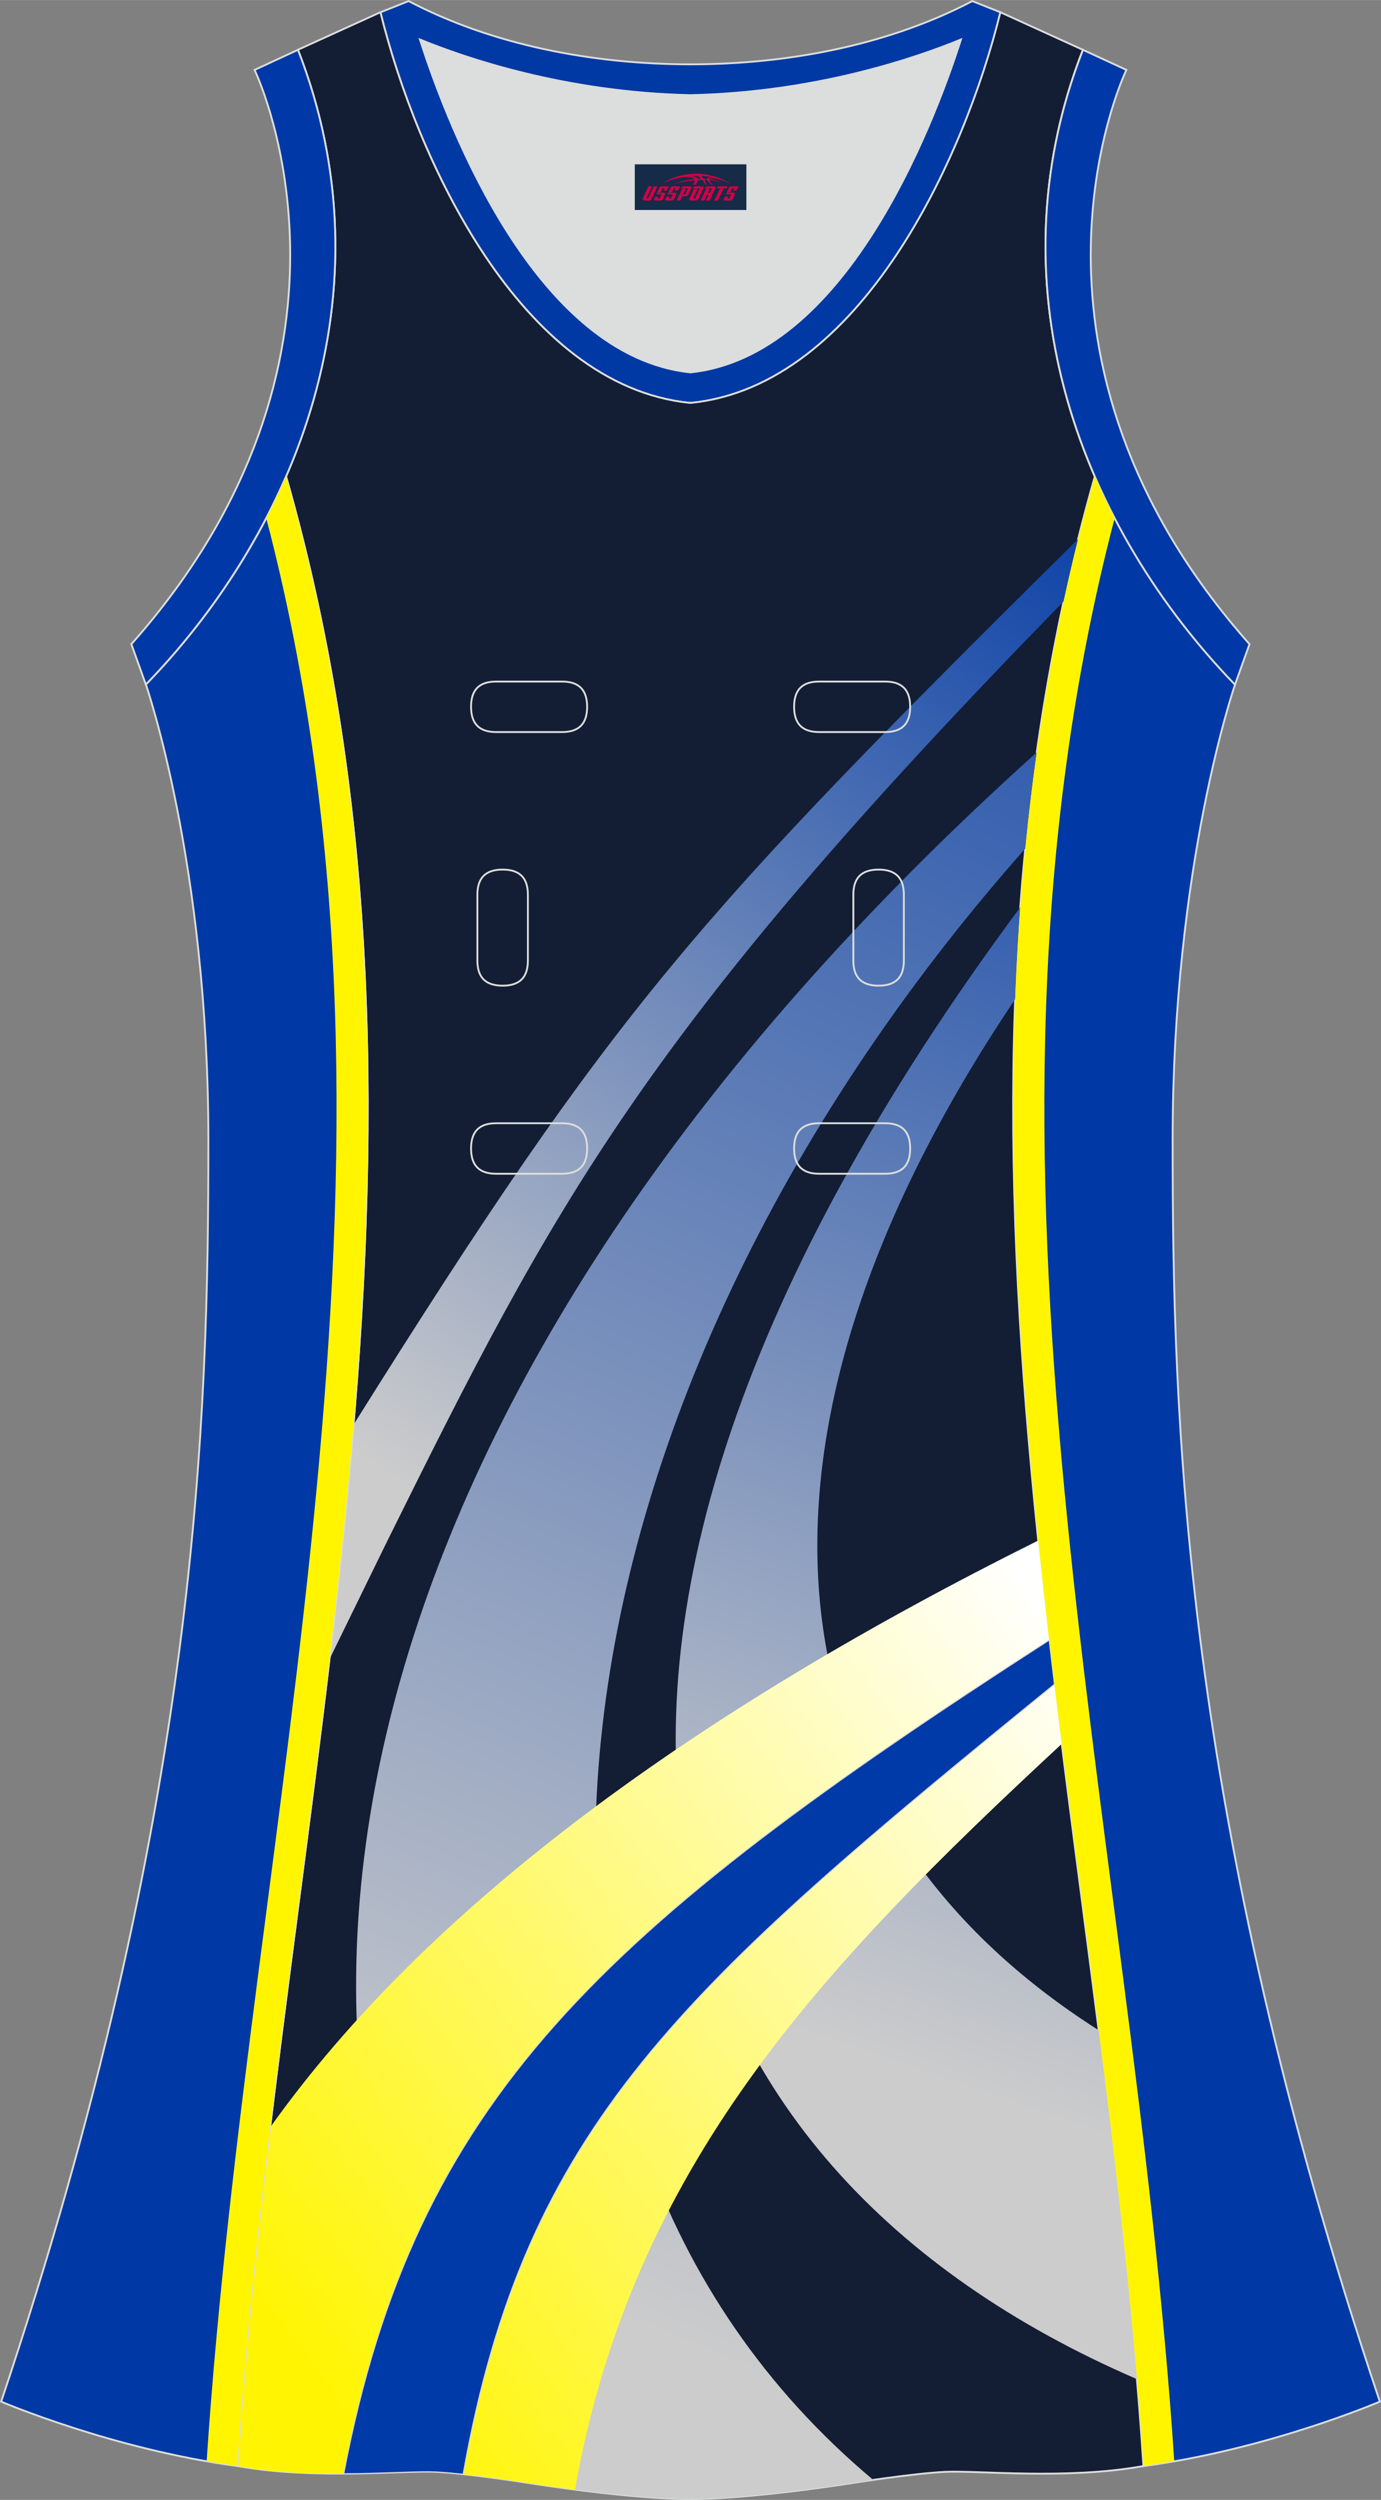
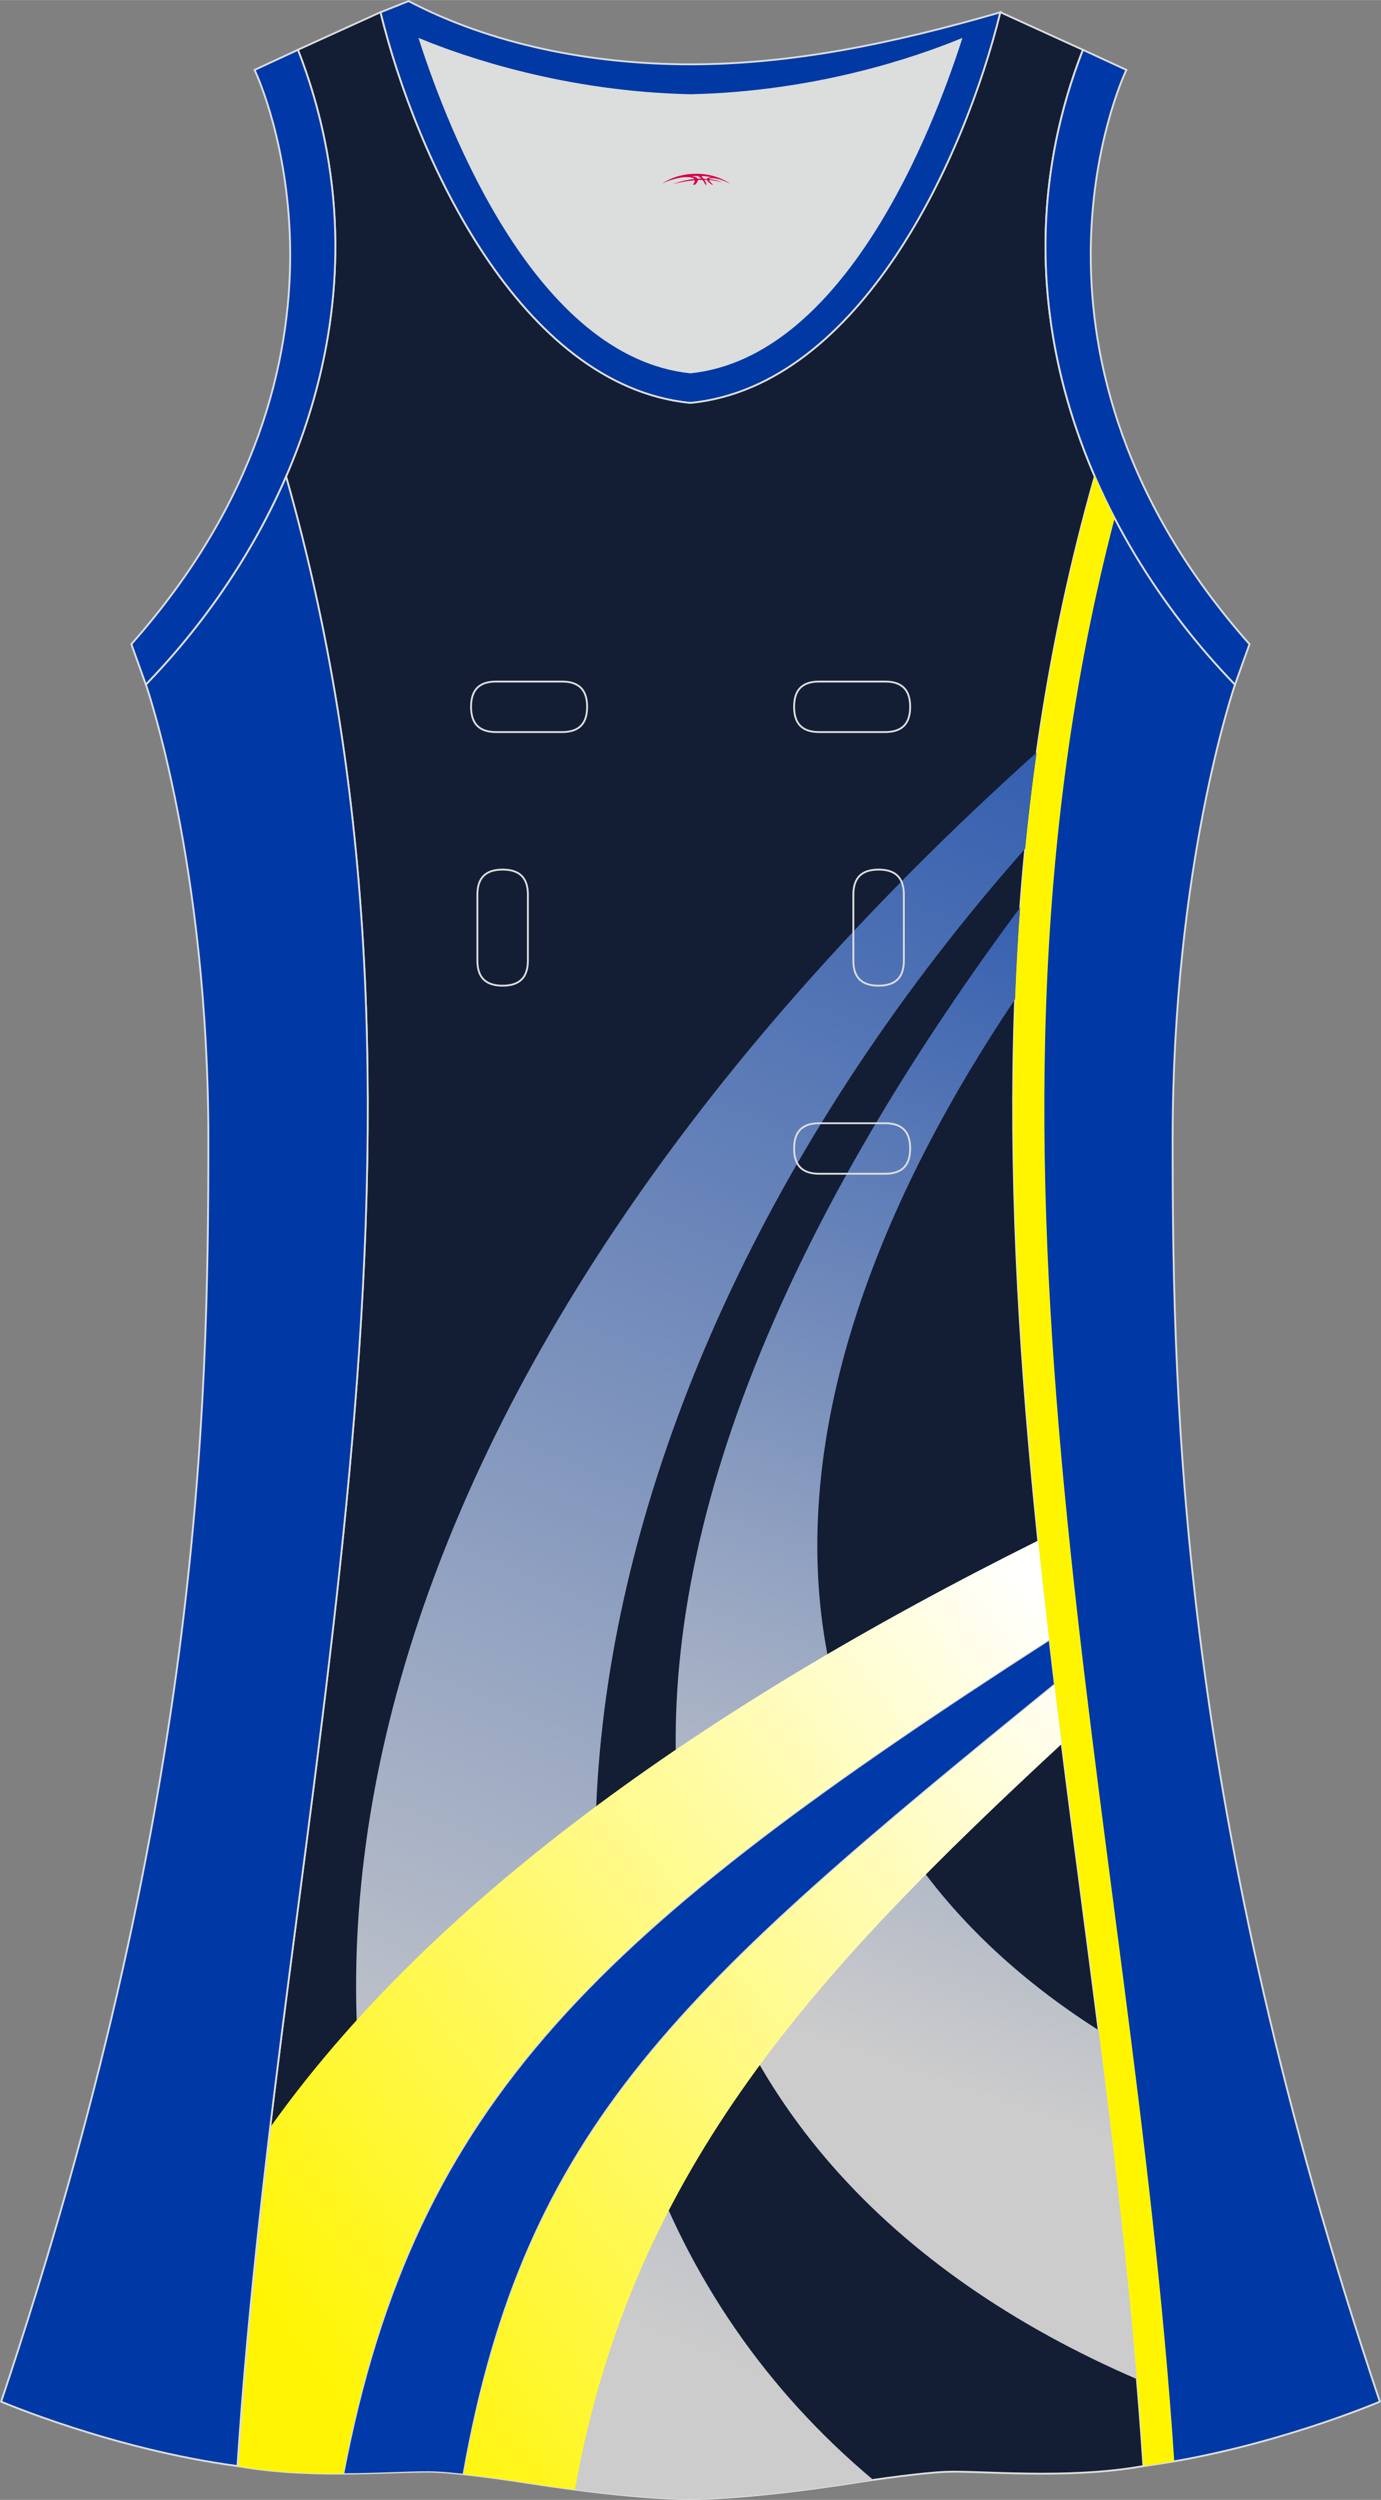
<svg xmlns="http://www.w3.org/2000/svg" version="1.1" id="图层_1" x="0px" y="0px" width="297.02px" height="537.6px" viewBox="0 0 296.98 537.5" enable-background="new 0 0 296.98 537.5" xml:space="preserve">
  <rect x="0" y="0" width="296.98" height="537.5" fill="#808080" stroke="none" />
  <g>
    <path fill="#0039A6" stroke="#DCDDDD" stroke-width="0.4" stroke-miterlimit="22.926" d="M265.59,147.18   c0,0-13.42,38.67-13.42,97.95s1.97,144.17,44.56,271.24c0,0-24.01,10.29-50.81,13.85c-9.3-142.67-51.33-284.09-10.46-427.76   C242.76,119.33,253.35,134.55,265.59,147.18z" />
    <path fill="#DCDDDD" d="M148.48,20.46c26.98-0.59,48.45-7.98,58.17-11.97c-6.34,19.72-25.19,68.11-58.17,71.58   C115.5,76.61,96.66,28.21,90.31,8.49C100.03,12.48,121.51,19.87,148.48,20.46z" />
-     <path fill="#0039A4" stroke="#DCDDDD" stroke-width="0.4" stroke-miterlimit="22.926" d="M81.82,2.63   c7.68,31.38,30.1,80.28,66.51,83.99c0.05,0,0.1-0.01,0.15-0.01c0.05,0,0.1,0.01,0.15,0.01c36.41-3.71,58.82-52.61,66.51-83.99   l-6.05-2.41C191.41,9.5,170,13.81,148.48,13.82c-21.52-0.01-42.93-4.32-60.61-13.6L81.82,2.63L81.82,2.63L81.82,2.63z    M148.48,80.06C115.5,76.6,96.66,28.2,90.31,8.48c9.72,3.99,31.19,11.38,58.17,11.97c26.98-0.59,48.45-7.98,58.17-11.97   C200.31,28.2,181.46,76.6,148.48,80.06z" />
+     <path fill="#0039A4" stroke="#DCDDDD" stroke-width="0.4" stroke-miterlimit="22.926" d="M81.82,2.63   c7.68,31.38,30.1,80.28,66.51,83.99c0.05,0,0.1-0.01,0.15-0.01c0.05,0,0.1,0.01,0.15,0.01c36.41-3.71,58.82-52.61,66.51-83.99   C191.41,9.5,170,13.81,148.48,13.82c-21.52-0.01-42.93-4.32-60.61-13.6L81.82,2.63L81.82,2.63L81.82,2.63z    M148.48,80.06C115.5,76.6,96.66,28.2,90.31,8.48c9.72,3.99,31.19,11.38,58.17,11.97c26.98-0.59,48.45-7.98,58.17-11.97   C200.31,28.2,181.46,76.6,148.48,80.06z" />
    <path fill="#131D34" stroke="#DCDDDD" stroke-width="0.4" stroke-miterlimit="22.926" d="M148.46,537.3   c0,0,10.9,0.27,34.98-3.45c0,0,12.74-2.03,19.79-2.38c7.05-0.34,26.09,1.74,42.66-1.25c-9.3-142.67-51.33-284.09-10.46-427.76   c-11.93-27.52-15.15-59.45-2.56-91.76l-17.74-8.08c-7.69,31.38-30.1,80.28-66.51,83.99l-0.15-0.01l-0.15,0.01   c-36.41-3.7-58.82-52.6-66.51-83.99l-17.74,8.07c12.59,32.31,9.37,64.24-2.56,91.76c40.87,143.67-1.16,285.08-10.46,427.76   c16.57,2.99,35.61,0.91,42.66,1.25c7.05,0.35,19.79,2.38,19.79,2.38C137.56,537.57,148.46,537.3,148.46,537.3z" />
    <linearGradient id="SVGID_1_" gradientUnits="userSpaceOnUse" x1="-9193.466" y1="-7627.944" x2="-9301.478" y2="-7941.632" gradientTransform="matrix(1 0 0 -1 9490.809 -7498.596)">
      <stop offset="0" style="stop-color:#0039A5" />
      <stop offset="1" style="stop-color:#CCCCCC" />
    </linearGradient>
    <path fill="url(#SVGID_1_)" d="M244.49,511.53c-2.1-25.03-5.04-50.02-8.22-75.01c-71.12-45.23-82.65-125.56-17.96-221.7   c0.25-6.58,0.61-13.16,1.09-19.75C98.52,358.01,138.98,465.95,244.49,511.53z" />
    <linearGradient id="SVGID_2_" gradientUnits="userSpaceOnUse" x1="-9192.194" y1="-7561.974" x2="-9373.956" y2="-7990.178" gradientTransform="matrix(1 0 0 -1 9490.809 -7498.596)">
      <stop offset="0" style="stop-color:#0039A5" />
      <stop offset="1" style="stop-color:#CCCCCC" />
    </linearGradient>
    <path fill="url(#SVGID_2_)" d="M148.46,537.3c0,0,10.9,0.27,34.98-3.45c0,0,1.77-0.28,4.35-0.65   c-92.82-77.73-74.19-229.97,32.7-350.77c0.68-6.89,1.5-13.79,2.48-20.69C70.88,298.32,46.58,440.31,107.56,532.98   c3.42,0.48,5.93,0.88,5.93,0.88C137.56,537.57,148.46,537.3,148.46,537.3z" />
    <linearGradient id="SVGID_3_" gradientUnits="userSpaceOnUse" x1="-9253.38" y1="-7593.865" x2="-9408.329" y2="-7815.156" gradientTransform="matrix(1 0 0 -1 9490.809 -7498.596)">
      <stop offset="0" style="stop-color:#0039A5" />
      <stop offset="1" style="stop-color:#CCCCCC" />
    </linearGradient>
-     <path fill="url(#SVGID_3_)" d="M228.73,129.3c0.97-4.47,2.01-8.94,3.12-13.42c-82.34,81.57-99.31,100.2-155.86,190.5   c-0.52,6.27-1.09,12.52-1.71,18.79l-3.41,31.54c1.08-2.19,11.45-23.44,12.5-25.56C119.1,259.06,138.25,221.93,228.73,129.3z" />
    <path fill="#0039A7" stroke="#DCDDDD" stroke-width="0.4" stroke-miterlimit="22.926" d="M232.88,10.7   c-20.31,52.11,0.51,103.23,32.7,136.49l3.12-8.7c-54.49-61.52-27.72-120.96-26.47-123.47L232.88,10.7z" />
    <path fill="#0039A7" stroke="#DCDDDD" stroke-width="0.4" stroke-miterlimit="22.926" d="M64.08,10.7   c20.3,52.11-0.51,103.23-32.71,136.49l-3.12-8.7C82.76,76.97,55.99,17.53,54.74,15.02L64.08,10.7z" />
    <linearGradient id="SVGID_4_" gradientUnits="userSpaceOnUse" x1="-9425.755" y1="-8006.286" x2="-9244.917" y2="-7870.014" gradientTransform="matrix(1 0 0 -1 9490.809 -7498.596)">
      <stop offset="0" style="stop-color:#FFF502" />
      <stop offset="1" style="stop-color:#FFFFFF" />
    </linearGradient>
    <path fill="url(#SVGID_4_)" d="M228.32,374.95c-1.83-14.58-3.55-29.15-5.06-43.73C149.8,367.79,92.13,409.54,58.07,457.44   c-2.91,24.24-5.44,48.49-7.03,72.79c16.57,3,35.61,0.91,42.66,1.25c7.05,0.35,19.79,2.38,19.79,2.38   c3.69,0.57,7.07,1.05,10.15,1.45C135.95,465.83,176.42,423.08,228.32,374.95z" />
    <path fill="#0039A8" stroke="#D4D5D5" stroke-width="0.216" stroke-miterlimit="22.926" d="M99.59,531.98   c13.26-74.97,47.02-104.65,127.16-169.85c-0.38-3.16-0.76-6.33-1.12-9.49c-96.43,62.17-136.35,98.68-151.7,179.23   c8.59-0.04,15.96-0.57,19.79-0.39C95.42,531.56,97.47,531.75,99.59,531.98z" />
    <path fill="#0039A6" stroke="#DCDDDD" stroke-width="0.4" stroke-miterlimit="22.926" d="M31.38,147.18   c0,0,13.43,38.67,13.43,97.95S42.84,389.3,0.25,516.37c0,0,24.01,10.28,50.82,13.85c9.3-142.67,51.33-284.09,10.46-427.76   C54.21,119.33,43.62,134.55,31.38,147.18z" />
-     <path fill="#FFF500" d="M44.44,529.16c2.18,0.38,4.39,0.72,6.62,1.02c9.3-142.67,51.33-284.09,10.46-427.76   c-1.32,3.04-2.74,6.03-4.27,8.95C93.87,251.62,53.67,389.8,44.44,529.16z" />
    <path fill="#FFF500" d="M252.52,529.16c-2.18,0.38-4.39,0.72-6.62,1.02c-9.3-142.67-51.33-284.09-10.46-427.76   c1.32,3.04,2.74,6.03,4.27,8.95C203.09,251.62,243.29,389.8,252.52,529.16z" />
    <g>
      <path fill="none" stroke="#DCDDDD" stroke-width="0.4" stroke-miterlimit="22.926" d="M176.17,146.53c-3.64,0-5.4,1.77-5.4,5.43    c0,3.65,1.77,5.43,5.4,5.43h14.16c3.64,0,5.4-1.78,5.4-5.43s-1.77-5.43-5.4-5.43H176.17z" />
      <path fill="none" stroke="#DCDDDD" stroke-width="0.4" stroke-miterlimit="22.926" d="M106.7,146.53c-3.64,0-5.4,1.77-5.4,5.43    c0,3.65,1.77,5.43,5.4,5.43h14.16c3.64,0,5.4-1.78,5.4-5.43s-1.77-5.43-5.4-5.43H106.7z" />
      <path fill="none" stroke="#DCDDDD" stroke-width="0.4" stroke-miterlimit="22.926" d="M176.17,241.5c-3.64,0-5.4,1.78-5.4,5.43    s1.77,5.43,5.4,5.43h14.16c3.64,0,5.4-1.78,5.4-5.43s-1.77-5.43-5.4-5.43H176.17z" />
-       <path fill="none" stroke="#DCDDDD" stroke-width="0.4" stroke-miterlimit="22.926" d="M106.7,241.5c-3.64,0-5.4,1.78-5.4,5.43    s1.77,5.43,5.4,5.43h14.16c3.64,0,5.4-1.78,5.4-5.43s-1.77-5.43-5.4-5.43H106.7z" />
      <path fill="none" stroke="#DCDDDD" stroke-width="0.4" stroke-miterlimit="22.926" d="M102.66,206.52c0,3.64,1.77,5.4,5.43,5.4    c3.65,0,5.43-1.77,5.43-5.4v-14.16c0-3.64-1.78-5.4-5.43-5.4s-5.43,1.77-5.43,5.4V206.52z" />
      <path fill="none" stroke="#DCDDDD" stroke-width="0.4" stroke-miterlimit="22.926" d="M194.37,192.36c0-3.64-1.78-5.4-5.43-5.4    s-5.43,1.77-5.43,5.4v14.16c0,3.64,1.78,5.4,5.43,5.4s5.43-1.77,5.43-5.4V192.36z" />
    </g>
  </g>
  <g id="tag_logo">
-     <rect y="35.32" fill="#162B48" width="24" height="9.818" x="136.51" />
    <g>
      <path fill="#D30044" d="M152.47,38.51l0.005-0.011c0.131-0.311,1.085-0.262,2.351,0.071c0.715,0.24,1.44,0.54,2.193,0.9    c-0.218-0.147-0.447-0.289-0.682-0.42l0.011,0.005l-0.011-0.005c-1.478-0.845-3.218-1.418-5.1-1.62    c-1.282-0.115-1.658-0.082-2.411-0.055c-2.449,0.142-4.68,0.905-6.458,2.095c1.26-0.638,2.722-1.075,4.195-1.336    c1.467-0.18,2.476-0.033,2.771,0.344c-1.691,0.175-3.469,0.633-4.555,1.075c1.156-0.338,2.967-0.665,4.647-0.813    c0.016,0.251-0.115,0.567-0.415,0.96h0.475c0.376-0.382,0.584-0.725,0.595-1.004c0.333-0.022,0.66-0.033,0.971-0.033    C151.3,38.95,151.51,39.3,151.71,39.69h0.262c-0.125-0.344-0.295-0.687-0.518-1.036c0.207,0,0.393,0.005,0.567,0.011    c0.104,0.267,0.496,0.66,1.058,1.025h0.245c-0.442-0.365-0.753-0.753-0.835-1.004c1.047,0.065,1.696,0.224,2.885,0.513    C154.29,38.77,153.55,38.6,152.47,38.51z M150.03,38.42c-0.164-0.295-0.655-0.485-1.402-0.551    c0.464-0.033,0.922-0.055,1.364-0.055c0.311,0.147,0.589,0.344,0.84,0.589C150.57,38.4,150.3,38.41,150.03,38.42z M152.01,38.47c-0.224-0.016-0.458-0.027-0.715-0.044c-0.147-0.202-0.311-0.398-0.502-0.6c0.082,0,0.164,0.005,0.24,0.011    c0.72,0.033,1.429,0.125,2.138,0.273C152.5,38.07,152.12,38.23,152.01,38.47z" />
-       <path fill="#D30044" d="M139.43,40.05L138.26,42.6C138.08,42.97,138.35,43.11,138.83,43.11l0.873,0.005    c0.115,0,0.251-0.049,0.327-0.175l1.342-2.891H140.59L139.37,42.68H139.2c-0.147,0-0.185-0.033-0.147-0.125l1.156-2.504H139.43L139.43,40.05z M141.29,41.4h1.271c0.36,0,0.584,0.125,0.442,0.425L142.53,42.86C142.43,43.08,142.16,43.11,141.93,43.11H141.01c-0.267,0-0.442-0.136-0.349-0.333l0.235-0.513h0.742L141.46,42.64C141.44,42.69,141.48,42.7,141.54,42.7h0.18    c0.082,0,0.125-0.016,0.147-0.071l0.376-0.813c0.011-0.022,0.011-0.044-0.055-0.044H141.12L141.29,41.4L141.29,41.4z M142.11,41.33h-0.78l0.475-1.025c0.098-0.218,0.338-0.256,0.578-0.256H143.83L143.44,40.89L142.66,41.01l0.262-0.562H142.63c-0.082,0-0.12,0.016-0.147,0.071L142.11,41.33L142.11,41.33z M143.7,41.4L143.53,41.77h1.069c0.06,0,0.06,0.016,0.049,0.044    L144.27,42.63C144.25,42.68,144.21,42.7,144.13,42.7H143.95c-0.055,0-0.104-0.011-0.082-0.06l0.175-0.376H143.3L143.07,42.78C142.97,42.97,143.15,43.11,143.42,43.11h0.916c0.24,0,0.502-0.033,0.605-0.251l0.475-1.031c0.142-0.3-0.082-0.425-0.442-0.425H143.7L143.7,41.4z M144.51,41.33l0.371-0.818c0.022-0.055,0.06-0.071,0.147-0.071h0.295L145.06,41l0.791-0.115l0.387-0.845H144.79c-0.24,0-0.48,0.038-0.578,0.256L143.74,41.33L144.51,41.33L144.51,41.33z M146.91,41.79h0.278c0.087,0,0.153-0.022,0.202-0.115    l0.496-1.075c0.033-0.076-0.011-0.12-0.125-0.12H146.36l0.431-0.431h1.522c0.355,0,0.485,0.153,0.393,0.355l-0.676,1.445    c-0.06,0.125-0.175,0.333-0.644,0.327l-0.649-0.005L146.3,43.11H145.52l1.178-2.558h0.785L146.91,41.79L146.91,41.79z     M149.5,42.6c-0.022,0.049-0.06,0.076-0.142,0.076h-0.191c-0.082,0-0.109-0.027-0.082-0.076l0.944-2.051h-0.785l-0.987,2.138    c-0.125,0.273,0.115,0.415,0.453,0.415h0.72c0.327,0,0.649-0.071,0.769-0.322l1.085-2.384c0.093-0.202-0.06-0.355-0.415-0.355    h-1.533l-0.431,0.431h1.38c0.115,0,0.164,0.033,0.131,0.104L149.5,42.6L149.5,42.6z M152.22,41.47h0.278    c0.087,0,0.158-0.022,0.202-0.115l0.344-0.753c0.033-0.076-0.011-0.12-0.125-0.12h-1.402l0.425-0.431h1.527    c0.355,0,0.485,0.153,0.393,0.355l-0.529,1.124c-0.044,0.093-0.147,0.18-0.393,0.18c0.224,0.011,0.256,0.158,0.175,0.327    l-0.496,1.075h-0.785l0.54-1.167c0.022-0.055-0.005-0.087-0.104-0.087h-0.235L151.45,43.11h-0.785l1.178-2.558h0.785L152.22,41.47L152.22,41.47z M154.79,40.56L153.61,43.11h0.785l1.184-2.558H154.79L154.79,40.56z M156.3,40.49l0.202-0.431h-2.1l-0.295,0.431    H156.3L156.3,40.49z M156.28,41.4h1.271c0.36,0,0.584,0.125,0.442,0.425l-0.475,1.031c-0.104,0.218-0.371,0.251-0.605,0.251    h-0.916c-0.267,0-0.442-0.136-0.349-0.333l0.235-0.513h0.742L156.45,42.64c-0.022,0.049,0.022,0.06,0.082,0.06h0.18    c0.082,0,0.125-0.016,0.147-0.071l0.376-0.813c0.011-0.022,0.011-0.044-0.049-0.044h-1.069L156.28,41.4L156.28,41.4z     M157.09,41.33H156.31l0.475-1.025c0.098-0.218,0.338-0.256,0.578-0.256h1.451l-0.387,0.845l-0.791,0.115l0.262-0.562h-0.295    c-0.082,0-0.12,0.016-0.147,0.071L157.09,41.33z" />
    </g>
  </g>
</svg>